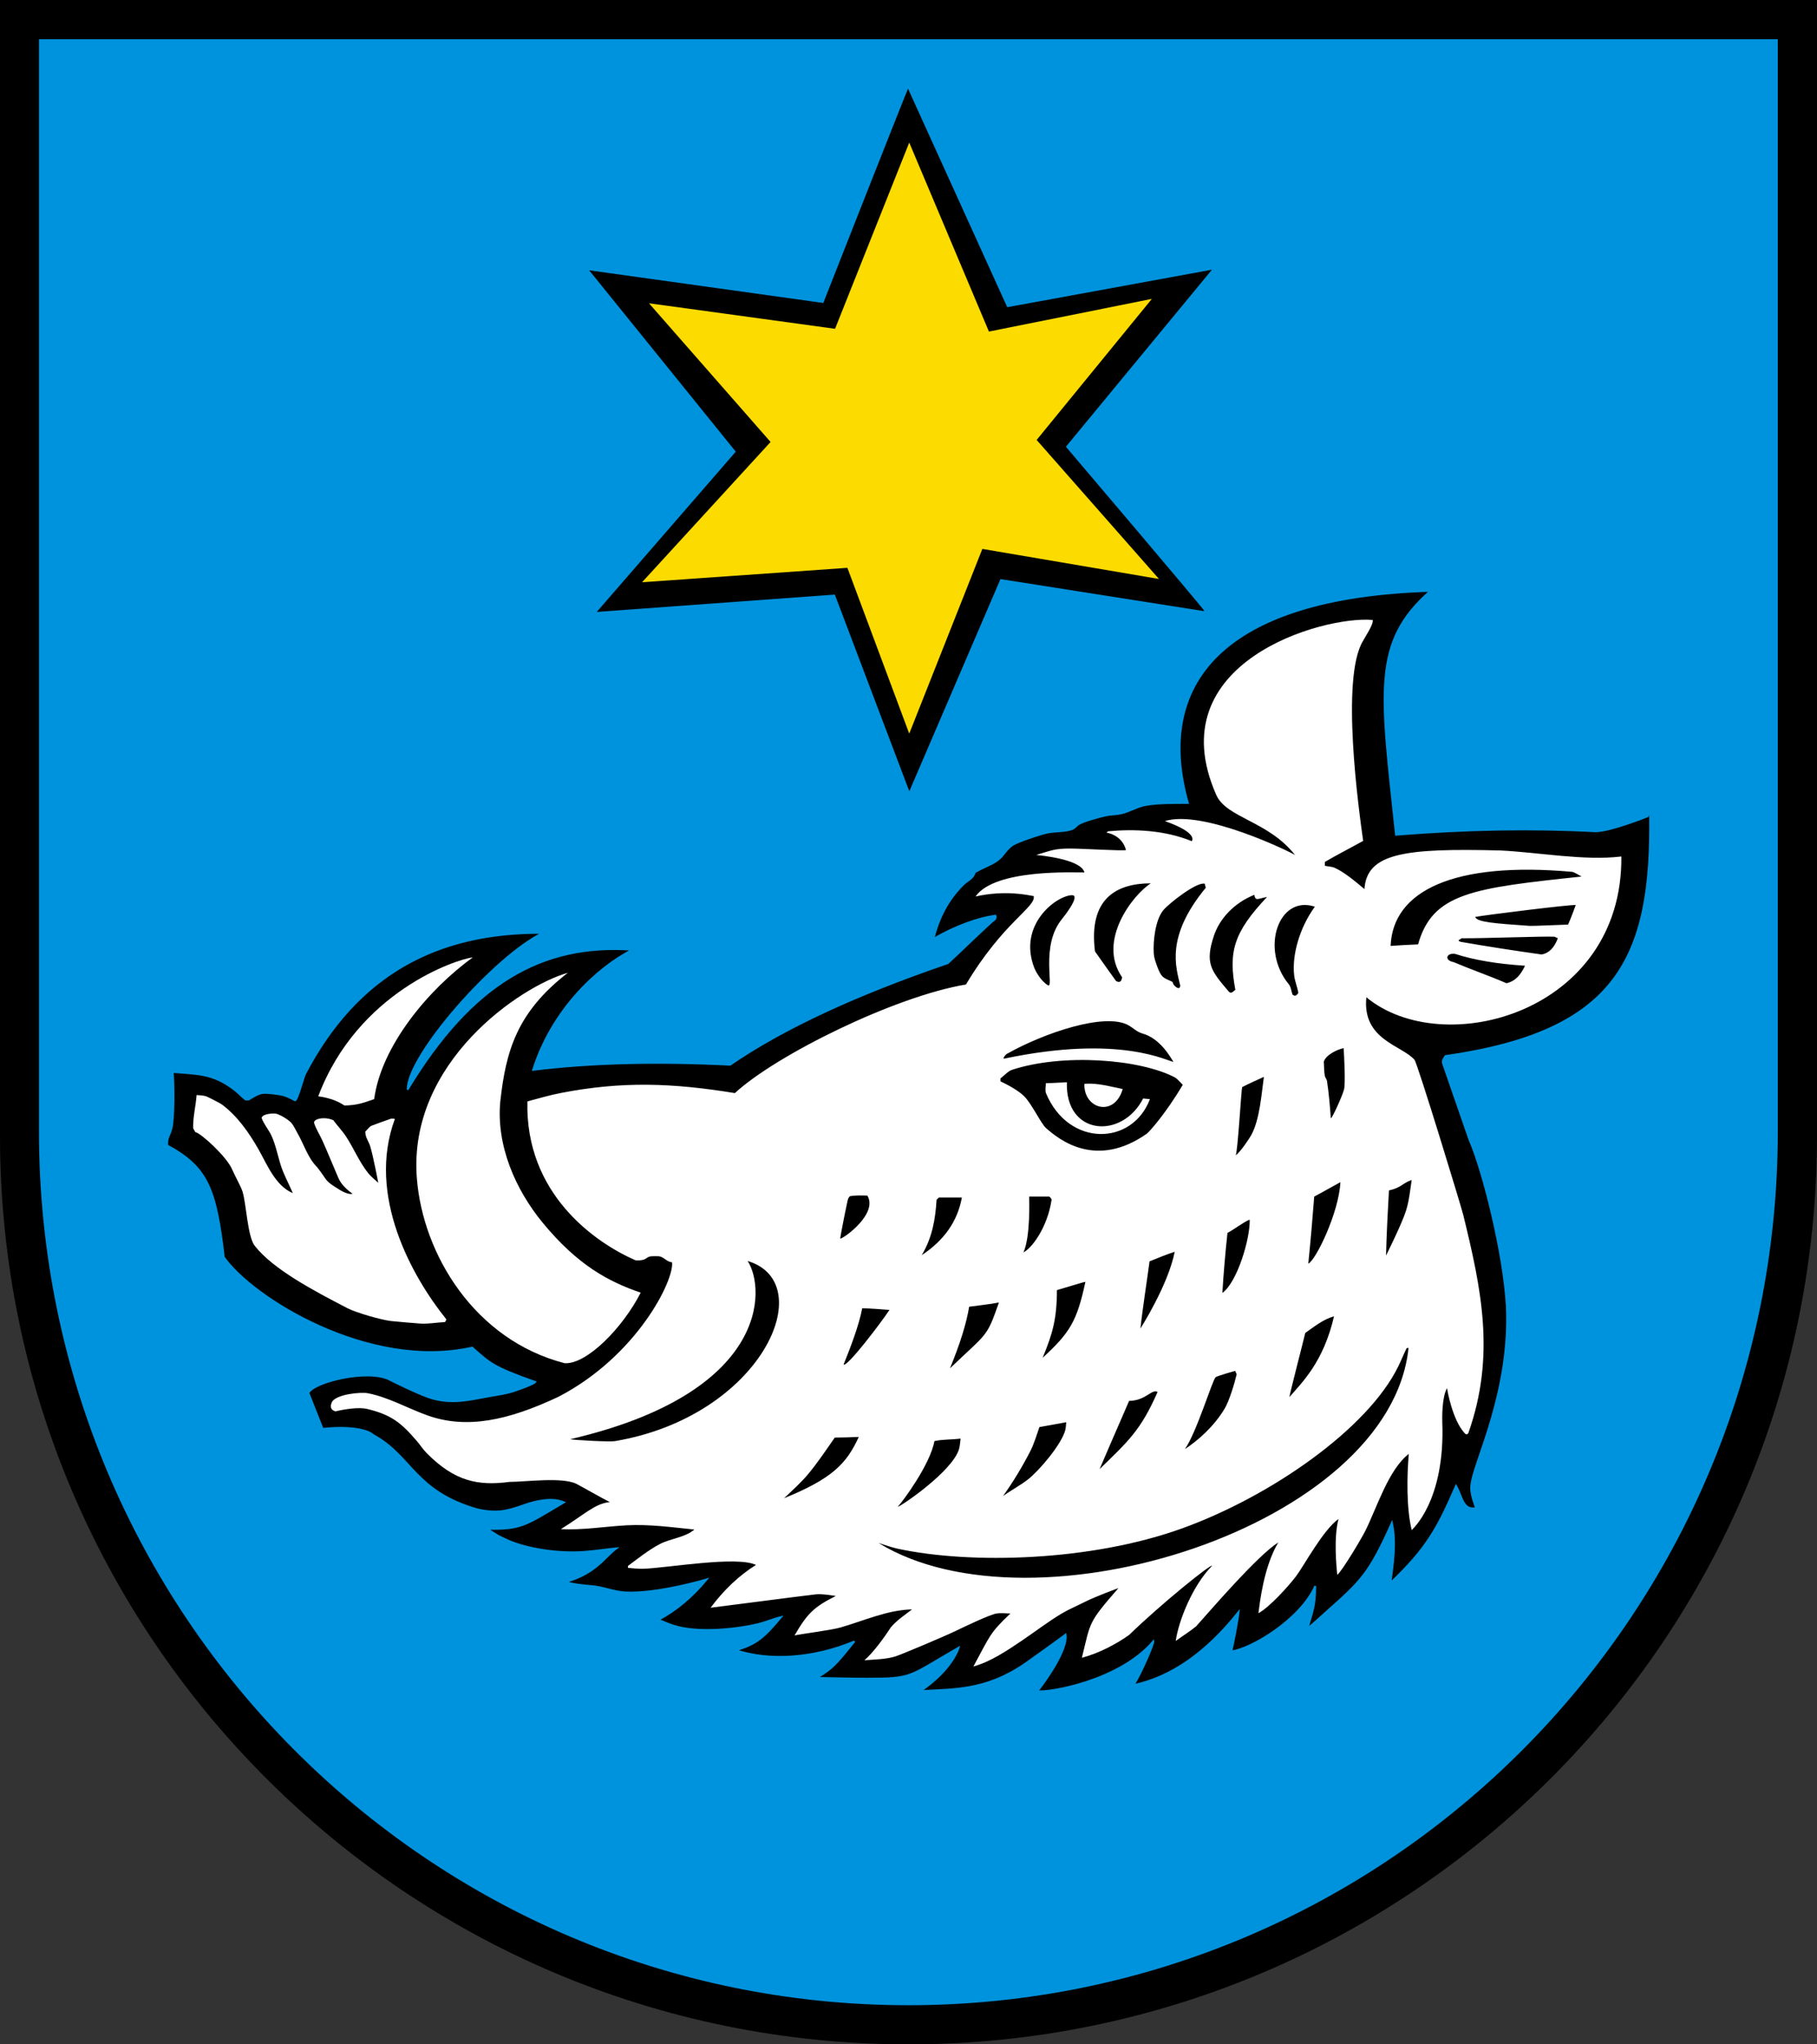
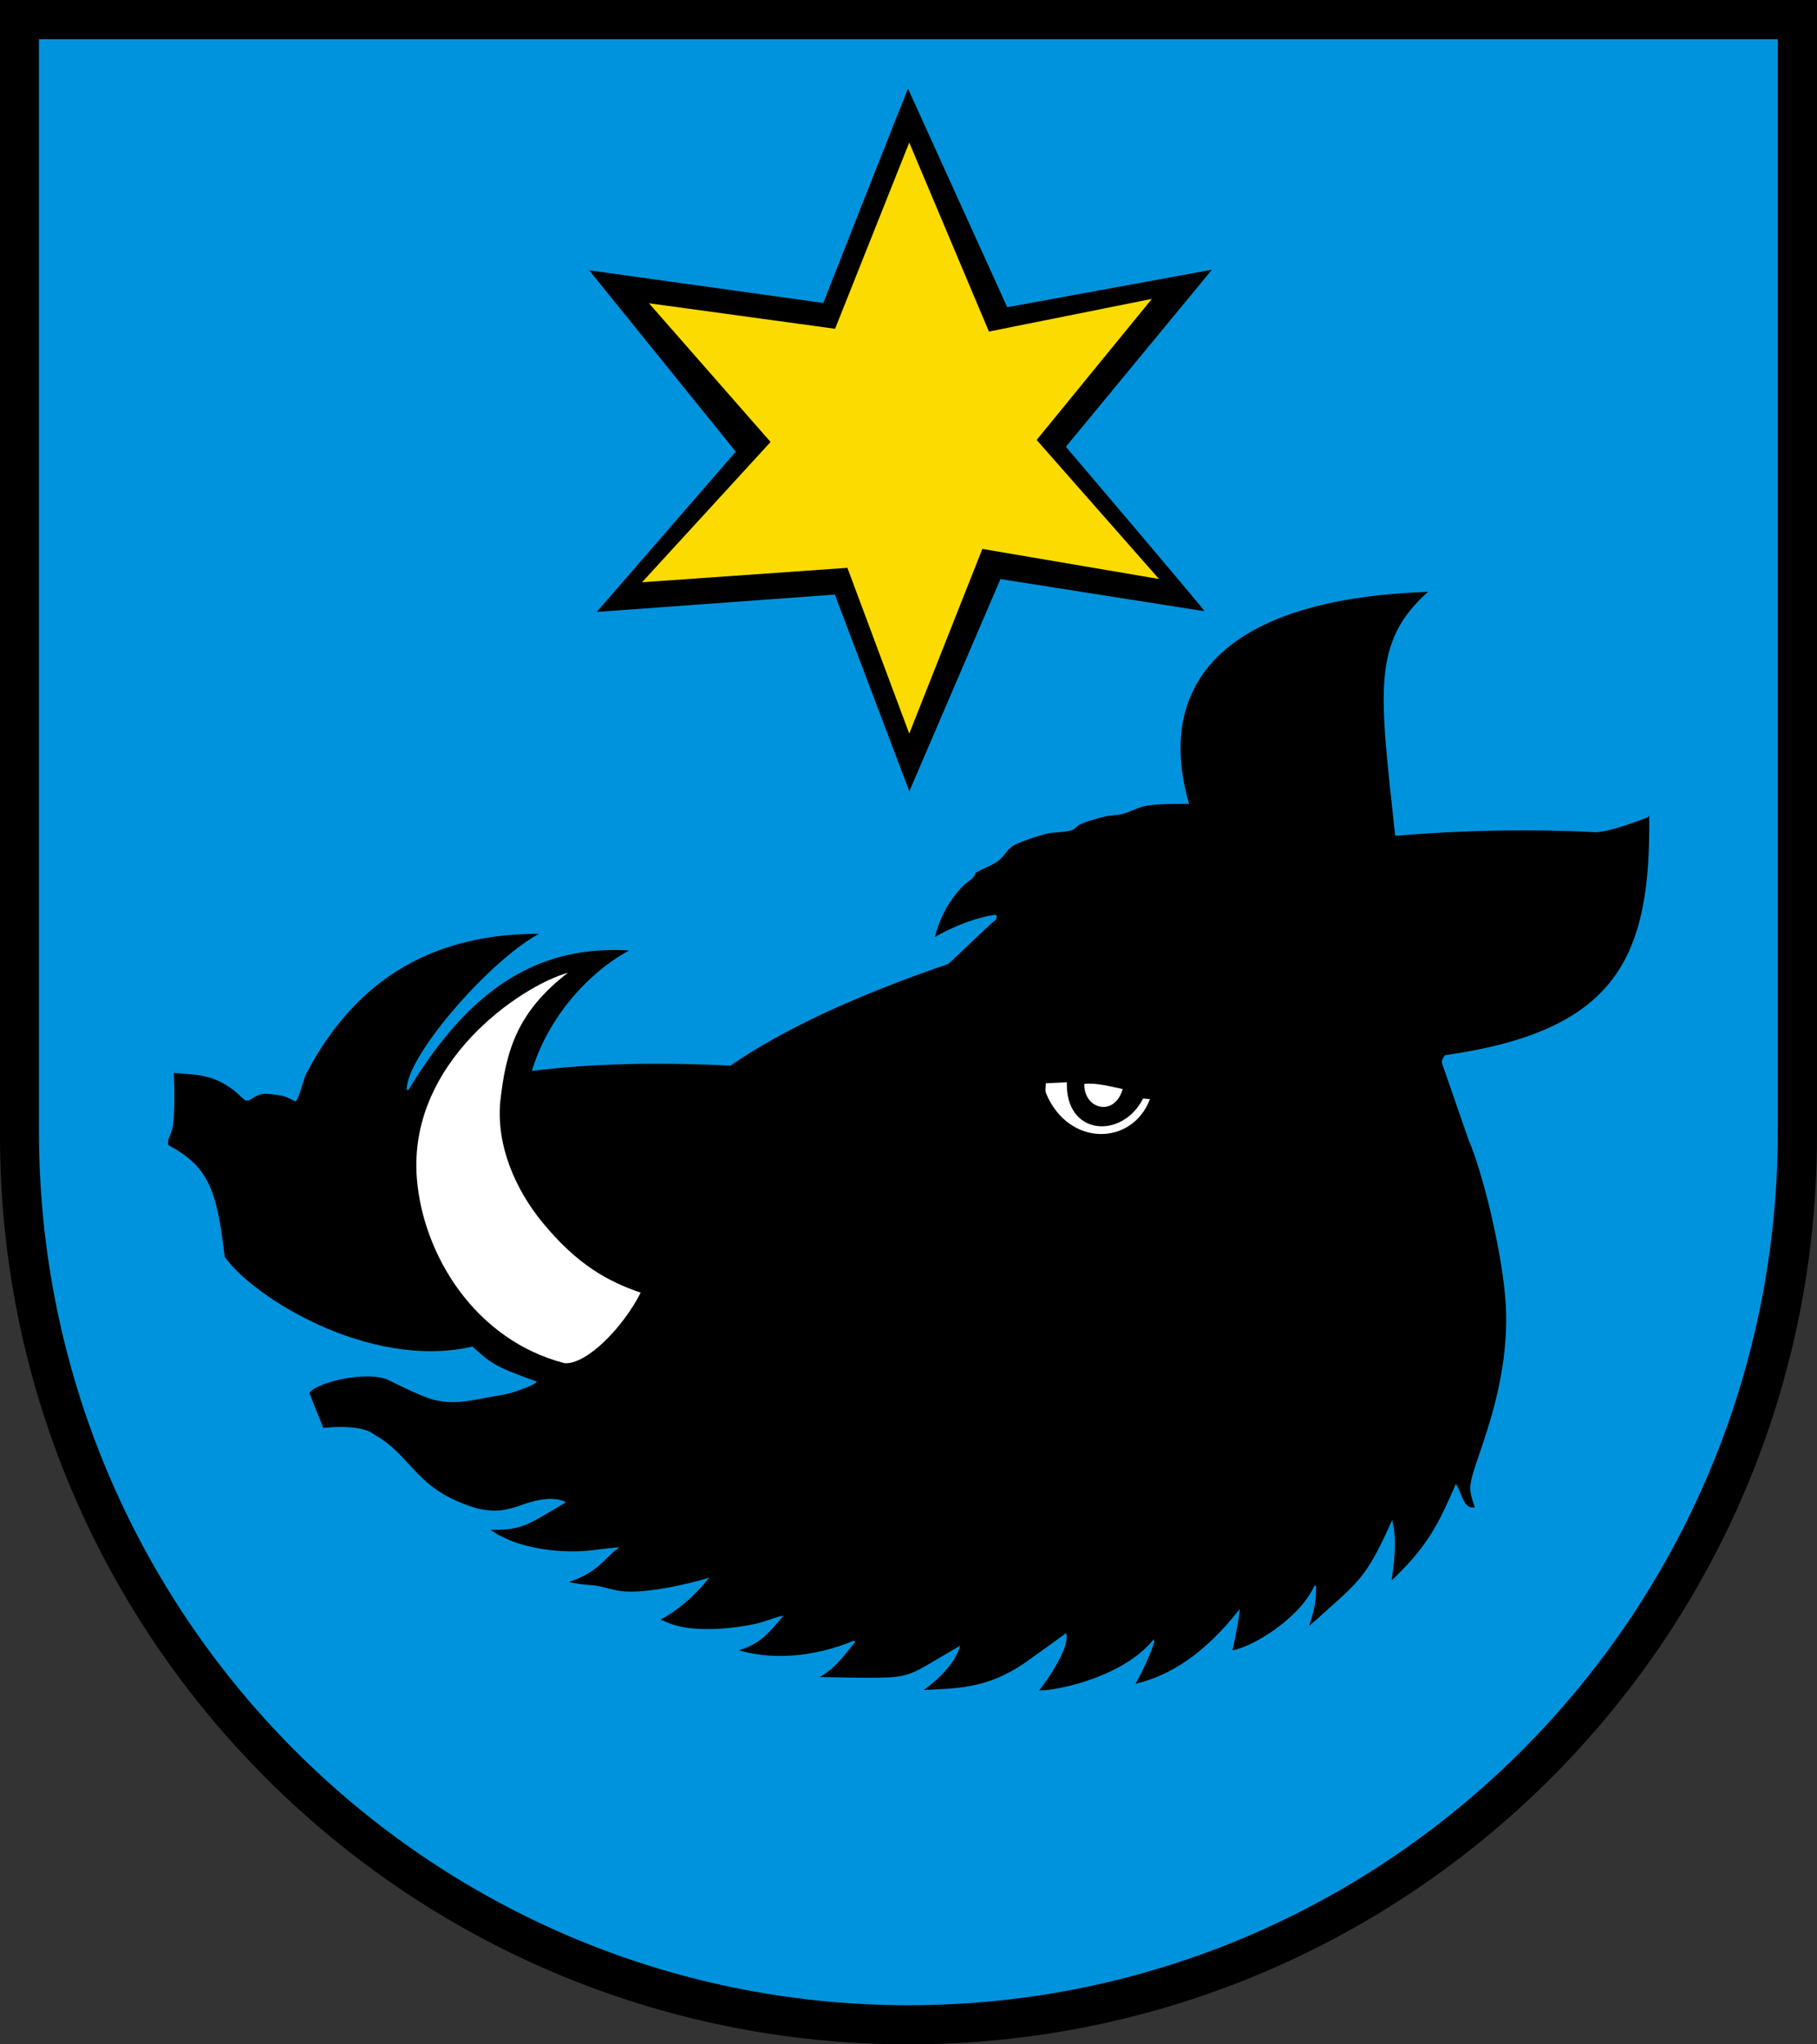
<svg xmlns="http://www.w3.org/2000/svg" width="283.465" height="318.897" viewBox="0 0 283.465 318.897" style="overflow:visible;enable-background:new 0 0 283.465 318.897" xml:space="preserve">
  <rect x="0" y="0" width="283.465" height="318.897" fill="#333333" stroke="none" />
  <g id="CMYK_Wappen">
    <path style="fill-rule:evenodd;clip-rule:evenodd;" d="M0,0h283.465v177.165c0,78.278-63.455,141.732-141.732,141.732    S0,255.443,0,177.165V0z" />
    <path style="fill-rule:evenodd;clip-rule:evenodd;fill:#0093DD;stroke:#0093DD;stroke-width:0.283;stroke-miterlimit:3.864;" d="    M6.219,6.26h270.99v170.218c0,75.208-60.662,136.174-135.495,136.174S6.219,251.686,6.219,176.478V6.26z M141.852,123.81    l14.315-33.322l31.766,4.999c0,0,0.087-0.195,0.066-0.285c-0.946-1.308-21.528-25.517-21.528-25.517l22.955-27.822l-32.207,5.9    l-15.565-34.286c-0.234,0.392-13.307,33.628-13.307,33.628l-36.765-5.129l23.019,28.477L92.766,95.623l37.379-2.724    L141.852,123.81z M159.904,259.54c2.12-1.512,4.247-3.013,6.338-4.564c0.377,2.261-3.044,7.146-4.388,8.817    c1.5,0.313,12.75-1.5,18.08-7.781c0.069,0.394-1.858,4.906-3.08,6.843c5.852-1.241,11.31-5.043,16.374-11.407    c-0.131,1.363-0.94,5.476-1.137,6.158c3.262-0.438,10.824-5.063,13.095-10.204c-0.021,3.203-0.443,3.95-1.195,6.577    c0.309-0.14,2.321-2.002,3.029-2.631c5.271-4.681,6.583-5.868,10.125-13.812c0.677,2.988,0.164,6.469-0.229,9.381    c5.675-5.397,7.341-8.504,10.234-15.141c0.926,1.574,1.042,3.877,3.089,3.468c0.058-0.211-1.011-2.265-0.657-3.866    c0.459-3.523,6.146-14.46,5.48-27.742c-0.459-8.03-3.646-20.905-5.819-25.869l-4.086-11.778c-0.193-0.556,0.012-0.701,0.339-1.256    c26.731-3.814,32.231-15.189,31.929-37.548c0.08-0.019-6.158,2.494-8.51,2.491c-9.816-0.526-20.194-0.347-31.133,0.538    c-2.373-22.313-3.804-30.045,5.382-38.046c-32.81,1.001-43.06,14.751-37.849,33.084c-2.11,0.025-4.396-0.042-6.478,0.299    c-1.397,0.229-2.609,1.037-3.985,1.335c-0.756,0.164-1.535,0.143-2.293,0.299c-0.979,0.202-3.404,0.872-4.225,1.336    c-0.389,0.22-0.637,0.624-1.057,0.797c-0.992,0.409-2.743,0.315-3.887,0.558c-1.099,0.233-4.539,1.367-5.421,1.933    c-0.954,0.613-1.388,1.636-2.232,2.292c-1.097,0.853-2.523,1.23-3.687,1.993c-0.154,0.899-1.2,1.292-1.794,1.893    c-2.454,2.48-3.778,5.14-4.653,8.494c3.563-2.125,7.231-3.325,9.676-3.651c0.139,0.153,0.033,0.383-0.04,0.538    c-0.844,0.612-6.703,6.307-7.374,6.875c-14.473,4.947-25.793,10.229-33.962,15.844c-11.523-0.573-21.769-0.308-30.733,0.797    c2.936-9.335,9.979-15.943,15.483-18.729c-14.244-1.041-25.111,5.45-34.915,21.559l-0.141,0.259    c-0.117-5.306,13.694-20.931,21.107-24.454c-16.601-0.165-29.037,6.585-37.092,21.962c-0.334,0.638-1.14,3.93-1.555,4.166    c-0.59-0.278-1.164-0.613-1.793-0.797c-0.651-0.191-2.757-0.461-3.389-0.339c-0.719,0.139-1.455,0.615-2.072,0.997h-0.499    c-0.59-0.47-1.097-1.033-1.694-1.495c-3.328-2.571-5.684-2.484-9.666-2.791c0.176,1.828,0.218,7.155-0.199,8.809    c-0.291,1.156-0.729,1.32-0.658,2.651c6.205,3.359,7.58,6.609,8.83,17.418c4.354,6.278,22.563,17.753,38.745,14.11    c2.747,2.394,3.076,2.977,9.846,5.361c-0.274,0.361-2.44,1.101-2.996,1.303c-1.44,0.523-2.941,0.689-4.438,0.97    c-3.016,0.564-5.465,1.142-8.55,0.319c-1.849-0.494-6.313-2.74-6.816-2.99c-3.29-1.632-11.622,0.318-12.597,2.093    c0.733,1.885,1.481,3.763,2.232,5.64c-0.085-0.041,5.949-0.741,7.933,0.977c6.016,3.283,6.328,8.72,16.184,11.559    c2.994,0.666,4.552,0.317,7.335-0.677c2.062-0.737,4.497-1.162,6.198-0.418c-6.099,3.614-6.665,4.24-12.014,4.132l1.77,1.109    c0.729,0.334,1.438,0.717,2.192,0.997c3.309,1.228,7.625,1.739,11.141,1.495c1.701-0.118,3.386-0.398,5.083-0.558    c-1.811,1.332-3.186,3.895-7.811,5.207c0.526,0.408,3.445,0.647,3.824,0.672c1.809,0.117,3.526,0.904,5.341,0.997    c5.022,0.269,12.693-2.017,12.732-2.029c-2.238,2.716-4.746,4.815-7.522,6.298c0.665,0.278,1.617,0.69,2.305,0.913    c3.605,1.167,9.408,0.653,13.094-0.2c1.269-0.293,2.463-0.832,3.728-1.136c-2.634,3.156-3.832,4.236-7.063,5.173    c5.18,1.725,12.083,1.325,18.499-1.375c-3.049,3.815-3.5,4.25-5.875,5.688c2.467,0.037,5.353,0.121,7.819,0.121    c7.251,0,6.375-0.264,14.323-4.843c0,0-0.893,3.347-5.955,6.784C148.917,263.48,153.792,263.73,159.904,259.54z" />
    <path style="fill-rule:evenodd;clip-rule:evenodd;fill:#FCDB00;stroke:#FCDB00;stroke-width:0.283;stroke-miterlimit:3.864;" d="    M141.852,114.047l11.312-28.58l27.277,4.641l-18.902-21.477l17.801-21.791l-25.146,5.042l-12.342-29.271l-11.488,28.832    l-28.763-3.946l18.803,21.45l-19.898,21.715l31.788-2.236L141.852,114.047z" />
    <g>
-       <path style="fill-rule:evenodd;clip-rule:evenodd;fill:#FFFFFF;" d="M219.736,210.313c0.012-0.116-0.3,0-0.3,0     c-0.457,0.932-0.839,1.898-1.295,2.83c-4.786,9.784-19.967,20.318-33.782,25.291c-14.192,5.109-32.88,5.609-44.307,3.149     c-1.02-0.22-1.994-0.594-2.989-0.897C161.229,255.543,216.791,238.105,219.736,210.313z M140.053,235.046     c0.474-0.061,8.427-5.44,9.547-8.948c0.161-0.505,0.178-1.163,0.259-1.694c-1.322,0.184-2.802,0.095-4.085,0.398     C145.104,228.48,140.827,234.213,140.053,235.046z M122.314,233.711c7.451-3.039,9.744-5.346,11.659-9.566     c-1.25,0.051-2.495,0.1-3.746,0.1c-1.322,1.908-2.697,3.964-4.186,5.74C124.919,231.324,123.583,232.513,122.314,233.711z      M156.476,233.372c1.25-0.903,2.685-1.654,3.887-2.591c1.797-1.4,5.239-5.492,5.82-7.673c0.108-0.41,0.11-0.836,0.159-1.255     c-1.392,0.272-2.793,0.49-4.186,0.757c-0.442,1.253-0.825,2.605-1.435,3.787C159.479,228.806,158.058,231.17,156.476,233.372z      M171.542,229.168c4.418-4.313,6.401-5.994,9.05-12.039c-0.925-0.523-1.8,1.352-4.444,1.396     C174.821,221.548,171.542,229.168,171.542,229.168z M184.854,226.043c1.943-1.279,4.492-3.433,6.241-6.383     c0.671-1.132,1.53-3.951,1.833-5.281l-0.238-0.538c0,0-2.842,0.797-3.05,0.996C189.123,215.331,186.667,223.48,184.854,226.043z      M116.635,196.701c2.846,4.343,3.345,20.592-27.684,27.802c0.599,0.129,6.129,0.442,6.976,0.299     C118.854,220.918,128.042,200.106,116.635,196.701z M201.16,217.926c2.006-2.32,5.313-5.476,6.956-12.596     c-1.722,0.49-3.032,1.586-4.484,2.591C203.199,209.736,201.129,217.704,201.16,217.926z M148.205,213.442     c5.97-5.705,5.684-4.74,7.633-10.264c-1.527,0.29-3.102,0.445-4.644,0.658C150.777,206.409,149.78,209.611,148.205,213.442z      M138.758,204.334c-1.408-0.104-2.835-0.23-4.245-0.259c-0.521,2.732-1.868,6.207-2.908,8.781     C132.167,213.293,137.6,206.125,138.758,204.334z M162.654,211.808c4.251-3.917,5.352-5.674,6.677-11.858     c-0.119-0.024-4.074,1.2-4.444,1.295C164.88,205.713,164.22,208.036,162.654,211.808z M183.263,195.266     c-1.348,0.43-2.607,0.961-3.926,1.495c-0.392,2.97-1.105,7.491-1.42,10.47C177.917,207.231,182.229,200.481,183.263,195.266z      M190.697,201.684c2.367-1.708,4.358-8.584,4.265-11.42c-0.635,0.146-2.624,1.645-3.468,2.053     C191.159,195.433,190.886,198.556,190.697,201.684z M209.113,184.404c-1.369,0.737-2.713,1.527-4.086,2.252     c-0.238,3.117-0.602,7.341-0.924,10.45C205.229,196.669,208.874,189.186,209.113,184.404z M216.229,195.856     c0,0,2.435-4.854,3.108-6.968c0.5-1.566,0.648-3.206,0.897-4.823c-1.479,0.5-1.56,1.182-3.548,1.634     C216.503,188.8,216.309,192.751,216.229,195.856z M150.059,186.796h-3.588l-0.358,0.358c-0.182,3.028-0.692,5.951-2.32,8.64     C147.307,193.476,149.396,190.477,150.059,186.796z M159.667,195.356c1.188-0.563,3.688-3.688,4.383-8.162     c0.039-0.249-0.359-0.538-0.359-0.538h-3.129C160.556,186.973,160.792,192.856,159.667,195.356z M131.084,193.213     c0.603-0.046,5.93-3.919,4.226-6.716c-0.911-0.021-1.829-0.063-2.73,0.1c-0.08,0.111-0.195,0.24-0.259,0.358     C132.231,187.121,131.063,192.927,131.084,193.213z M192.78,180.202c0.723-0.454,2.186-2.701,2.441-3.171     c1.303-2.402,1.578-6.334,1.953-9.048c-1.136,0.504-2.283,1.028-3.389,1.594C193.655,169.889,193.11,179.518,192.78,180.202z      M184.519,169.218c-0.264-0.266-0.913-0.987-1.196-1.136c-5.53-2.913-17.593-3.788-25.451-1.196     c-0.626,0.207-1.249,0.936-1.794,1.336v0.458c1.188,0.555,2.832,1.442,3.747,2.372c1.137,1.155,2.588,4.218,3.328,4.883     c2.147,1.927,7.89,6.422,15.745,0.917C179.265,176.594,181.854,173.731,184.519,169.218z M207.618,174.439     c0.264-0.077,1.787-3.484,2.053-4.464c0.255-0.941,0.025-5.395-0.06-6.477c-0.929,0.198-2.695,0.983-3.089,2.093     c0.051,0.718,0.033,1.529,0.159,2.232c0.047,0.262,0.296,0.516,0.339,0.797C207.309,170.515,207.482,172.526,207.618,174.439z      M183.063,165.63c-0.428-0.633-2.021-3.649-4.863-4.424c-0.812-0.222-1.451-0.892-2.192-1.295     c-3.653-1.992-13.091,1.196-18.934,4.484c-0.257,0.145-0.719,0.805-0.399,0.738C174.917,161.294,182.253,165.627,183.063,165.63z      M201.659,155.167c0.569,0.44,0.756-0.22,0.896-0.239c-0.142-0.948-0.551-1.839-0.658-2.791     c-0.356-3.156,0.831-7.406,3.229-10.702c-5.648-1.891-8.586,6.609-4.066,12.098C201.431,153.982,201.43,154.633,201.659,155.167z      M191.693,154.669c0.473,0.5,0.807-0.211,1.036-0.239c-1.125-6.01-0.26-8.993,4.937-14.51c-1.404,0.231-1.809,0.723-1.986-0.337     c-3.181,1.279-5.415,3.74-6.285,6.338C187.953,150.225,188.887,151.395,191.693,154.669z M183.562,154.031     c0.357,0.207,0.543,0.107,0.559-0.299c-0.662-2.885-2.332-7.585,3.986-15.246l-0.16-0.638c-1.288-0.315-5.605,3.102-6.457,4.125     c-1.262,1.517-1.615,4.849-1.495,6.736c0.048,0.745,0.314,1.446,0.571,2.139c0.186,0.501,0.494,1.258,0.924,1.588     c0.42,0.323,0.97,0.487,1.435,0.737C183.026,153.603,183.215,153.785,183.562,154.031z M163.452,153.673     c1.09,0.684-1.223-6.128,2.231-10.324c0.317-0.384,2.952-3.723,1.555-3.707c-2.384,0.028-8.509,4.59-5.879,11.34     C161.544,151.457,162.325,152.966,163.452,153.673z M235.022,153.374c1.468-0.334,2.275-1.42,2.891-2.73     c-4.341-0.282-7.962-0.893-10.862-1.834c-1.405-0.243-1.822,0.985-0.26,1.275C229.516,151.237,232.311,152.2,235.022,153.374z      M174.114,153.035c0.552,0.298,0.864,0.099,0.938-0.598c-3.932-5.676,1.697-12.878,4.484-14.648     c-5.432,0.006-9.744,2.443-8.71,10.623C172.058,150.15,173.135,151.684,174.114,153.035z M243.035,146.358     c-0.069-0.034-0.483-0.235-0.538-0.239c-1.472-0.102-11.195,0.275-14.51,0.239c-0.041,0.184-0.884,0.311-0.1,0.558     c4.201,0.735,8.391,1.378,12.616,1.974C241.636,148.693,242.479,147.85,243.035,146.358z M216.945,147.554     c1.427-0.106,2.855-0.187,4.285-0.239c2.248-8.021,8.527-8.781,25.498-10.583c-0.358-0.179-1.1-0.702-1.501-0.737     C226.854,134.357,217.291,138.92,216.945,147.554z M244.63,144.226c0.414-0.882,1.195-3.049,1.195-3.049     c-0.748-0.104-14.001,1.539-15.686,1.854c0.276,0.827,3.089,1.014,8.511,1.395C239.149,144.46,243.136,144.265,244.63,144.226z      M151.853,259.958c2.651-4.871,2.502-5.165,5.779-8.271c-0.716-0.006-1.439-0.112-2.152,0c-1.119,0.176-5.062,2.092-6.318,2.69     c-2.279,1.086-8.565,3.711-9.407,3.986c-1.445,0.472-3.397,0.507-4.899,0.617c1.375-1.188,3.063-3.5,4.143-5.161     c0.937-1.096,2.155-1.898,3.288-2.77c-3.862,0.08-7.536,1.788-11.201,2.83c-1.487,0.423-6.364,1.034-7.135,1.235     c2.025-3.484,3.052-4.453,6.438-6.158c0,0-2.114-0.371-3.089-0.259c-3.03,0.348-14.854,1.908-16.443,2.092     c2.094-2.808,4.452-5.034,7.075-6.676c-2.949-1.439-13.686,0.449-17.519,0.598c-0.819,0.032-1.637-0.075-2.451-0.14v-0.299     c1.597-1.185,3.161-2.448,4.922-3.388c1.703-0.909,3.99-1.032,5.441-2.292c-3.522-0.357-7.054-0.853-10.604-0.658     c-3.415,0.188-6.791,0.77-10.224,0.598c3.797-2.366,5.282-3.975,7.633-4.225c-1.142-0.561-4.56-2.515-5.182-2.83     c-2.217-1.123-8.029-0.311-10.437-0.319c-4.843,0.633-8.523,0.003-12.982-4.524c-0.541-0.55-0.955-1.208-1.455-1.794     c-2.492-2.925-4.066-4.167-7.813-5.062c-1.265-0.302-3.442,0.019-4.925,0.383c-0.726-0.21-0.906-0.708-0.542-1.494     c0.738-1.19,4.475-1.553,5.587-1.34c3.169,0.606,6.238,2.361,9.268,3.448c6.145,2.204,12.65,0.803,20.509-2.91     c12.261-6.385,18.073-18.26,17.679-20.966c-0.852-0.044-1.332-0.937-2.153-0.937c0,0-0.633-0.029-1.036,0     c-1,0.072-0.604,0.732-2.491,0.638c-6.425-2.808-17.237-10.433-16.881-24.793c1.701-0.452,3.393-0.957,5.122-1.295     c9.613-1.884,17.545-1.588,27.245,0c6.47-5.979,25.028-15.113,36.055-16.94c5.783-9.716,10.971-12.091,10.563-13.792     c-0.832-0.132-4.342-0.987-9.068,0.06c3.039-4.359,15.533-3.714,16.981-3.747c-0.09-0.35-0.505-1.987-7.514-2.73     c2.296-0.673,2.82-1.019,5.421-0.997c2.029,0.017,7.854,0.379,8.57,0.239c0,0-0.357-2.187-3.029-2.73l0.239-0.2     c4.058-0.382,8.808-0.194,13.054,1.535c0,0,1.191-1.229-4.185-3.129c5.97-1.865,19.78,4.899,20.314,5.303     c-4.204-5.342-10.709-5.778-12.303-9.389c-9.136-20.702,16.723-27.999,24.415-27.284c0.119,0.727-1.126,2.506-1.495,3.229     c-3.557,5.728-0.682,26.373,0,31.23c-1.985,1.109-4.018,2.134-5.979,3.288v0.598c0.446,0.097,1.091,0.125,1.494,0.299     c1.567,0.677,3.361,2.234,4.685,3.329c0.368-5.641,6.368-6.391,21.166-6.019c5.932,0.277,13.154,1.646,18.914,0.937     c0.225,24.378-27.788,31.893-39.781,21.962c-0.681,6.666,5.569,7.478,7.514,9.766c0.468,0.55,7.268,22.826,7.594,24.155     c2.854,11.636,5.05,22.012,0.816,34.021c0,0-0.229,0.536-0.638,0c-1.842-2.026-2.69-6.688-2.69-6.976     c-0.839,1.387-0.77,4.821-0.751,5.299c0.475,12.4-4.775,16.838-4.775,16.838c-0.813-3.375-0.766-8.219-0.452-11.873     c-3.181,2.458-5.007,8.469-6.777,11.998c-0.639,1.275-3.63,6.283-4.385,6.875c-0.132-1.463-0.573-5.75,0.199-8.729     c-2.46,1.791-5.383,7.301-6.616,8.929c-1.202,1.586-4.184,4.88-5.88,5.779c0.204-1.46,0.786-7.167,3.099-11.042     c-3.25,2.063-10.284,10.265-12.805,13.075c-0.888,0.745-2.262,1.609-3.194,2.3c0.432-3.085,2.598-8.64,5.688-11.75     c-0.241-0.262-7.938,5.938-12.957,10.805c-2.043,1.445-4.66,2.836-7.374,3.567c1.407-5.656,0.875-5.325,5.706-10.873     c0,0-3.576,1.295-5.428,2.243c-1.166,0.597-2.384,1.093-3.508,1.773c-2.137,1.295-4.121,2.823-6.191,4.219     C157.008,257.546,154.601,259.173,151.853,259.958z" />
      <path style="fill-rule:evenodd;clip-rule:evenodd;fill:#FFFFFF;" d="M99.952,201.644c-5.099-1.751-9.85-4.329-15.246-10.861     c-4.306-5.211-7.306-12.102-6.657-18.974c0.869-7.827,2.557-13.889,10.543-20.069c-7.299,2.055-25.003,13.927-23.558,32.087     c0.946,11.905,9.071,25.217,23.06,28.818C91.543,212.856,97.168,207.106,99.952,201.644z" />
-       <path style="fill-rule:evenodd;clip-rule:evenodd;fill:#FFFFFF;" d="M69.419,206.228c0,0,0.287-0.339,0.159-0.498     c-5.223-6.498-12.422-19.181-7.973-31.19c-0.19-0.036-0.403-0.068-0.598-0.04c-0.118,0.018-3.062,1.094-3.129,1.136     c-0.302,0.188-0.636,0.635-0.897,0.897c0.039,1.01,0.534,1.455,0.798,2.352c0.489,1.666,1.235,5.62,1.235,5.62     c-0.54-0.5-1.135-0.955-1.594-1.534c-1.379-1.737-2.223-3.831-3.429-5.681c-0.591-0.906-1.353-1.682-1.993-2.551     c-1.393-0.632-3.188-0.201-2.989,0.458c0.252,0.835,0.919,1.902,1.294,2.734c0.87,1.93,1.648,3.896,2.493,5.836     c0.435,0.999,1.317,1.812,2.192,2.432c-0.44,0.217-1.485-0.289-1.894-0.538c-2.688-1.641-1.802-1.304-3.641-3.621     c-1.435-1.426-2.021-3.503-3.03-5.255c-0.297-0.515-0.543-1.071-0.903-1.548c-0.384-0.508-1.959-1.488-2.591-1.534     c-0.539-0.039-1.839,0.051-2.093,0.598c-0.131,0.283,1.14,2.116,1.336,2.491c0.964,1.843,1.2,4.055,1.993,5.979     c0.419,1.018,1.57,3.365,1.502,3.336c-2.707-1.127-4.031-4.532-5.362-6.864c-1.463-2.563-3.326-5.24-5.747-6.995     c-0.228-0.165-2.132-1.15-2.392-1.235c-0.48-0.158-0.995-0.152-1.494-0.199c-0.128,1.731-0.583,3.437-0.538,5.182l0.338,0.598     c0.892,0.158,4.945,3.89,5.74,5.819c0.303,0.734,1.425,2.771,1.635,3.488c0.589,2.008,0.778,7.002,1.894,8.43     c2.869,3.675,9.227,7.022,14.489,9.746c1.339,0.692,5.312,1.84,6.816,1.993c0.94,0.096,4.033,0.371,4.644,0.398     C66.938,206.523,68.177,206.284,69.419,206.228z" />
      <path style="fill-rule:evenodd;clip-rule:evenodd;fill:#FFFFFF;" d="M179.396,171.45c-0.354-0.014-0.704-0.07-1.057-0.1     c-3.298,6.443-12.173,5.818-11.898-2.531l-3.289,0.159c0.019,0.498-0.15,1.12,0.04,1.575     C166.729,178.981,176.667,178.731,179.396,171.45z" />
      <path style="fill-rule:evenodd;clip-rule:evenodd;fill:#FFFFFF;" d="M175.151,169.875c-1.858-0.36-4.096-1.016-5.979-0.797     C169.038,172.989,173.854,174.356,175.151,169.875z" />
-       <path style="fill-rule:evenodd;clip-rule:evenodd;fill:#FFFFFF;" d="M53.733,172.446c1.905-0.037,2.836-0.359,4.644-0.996     c1.06-8.19,8.41-17.096,15.387-22.103c-2.533,0.259-17.97,5.384-24.116,21.664C51.156,171.236,52.446,171.591,53.733,172.446z" />
    </g>
  </g>
</svg>